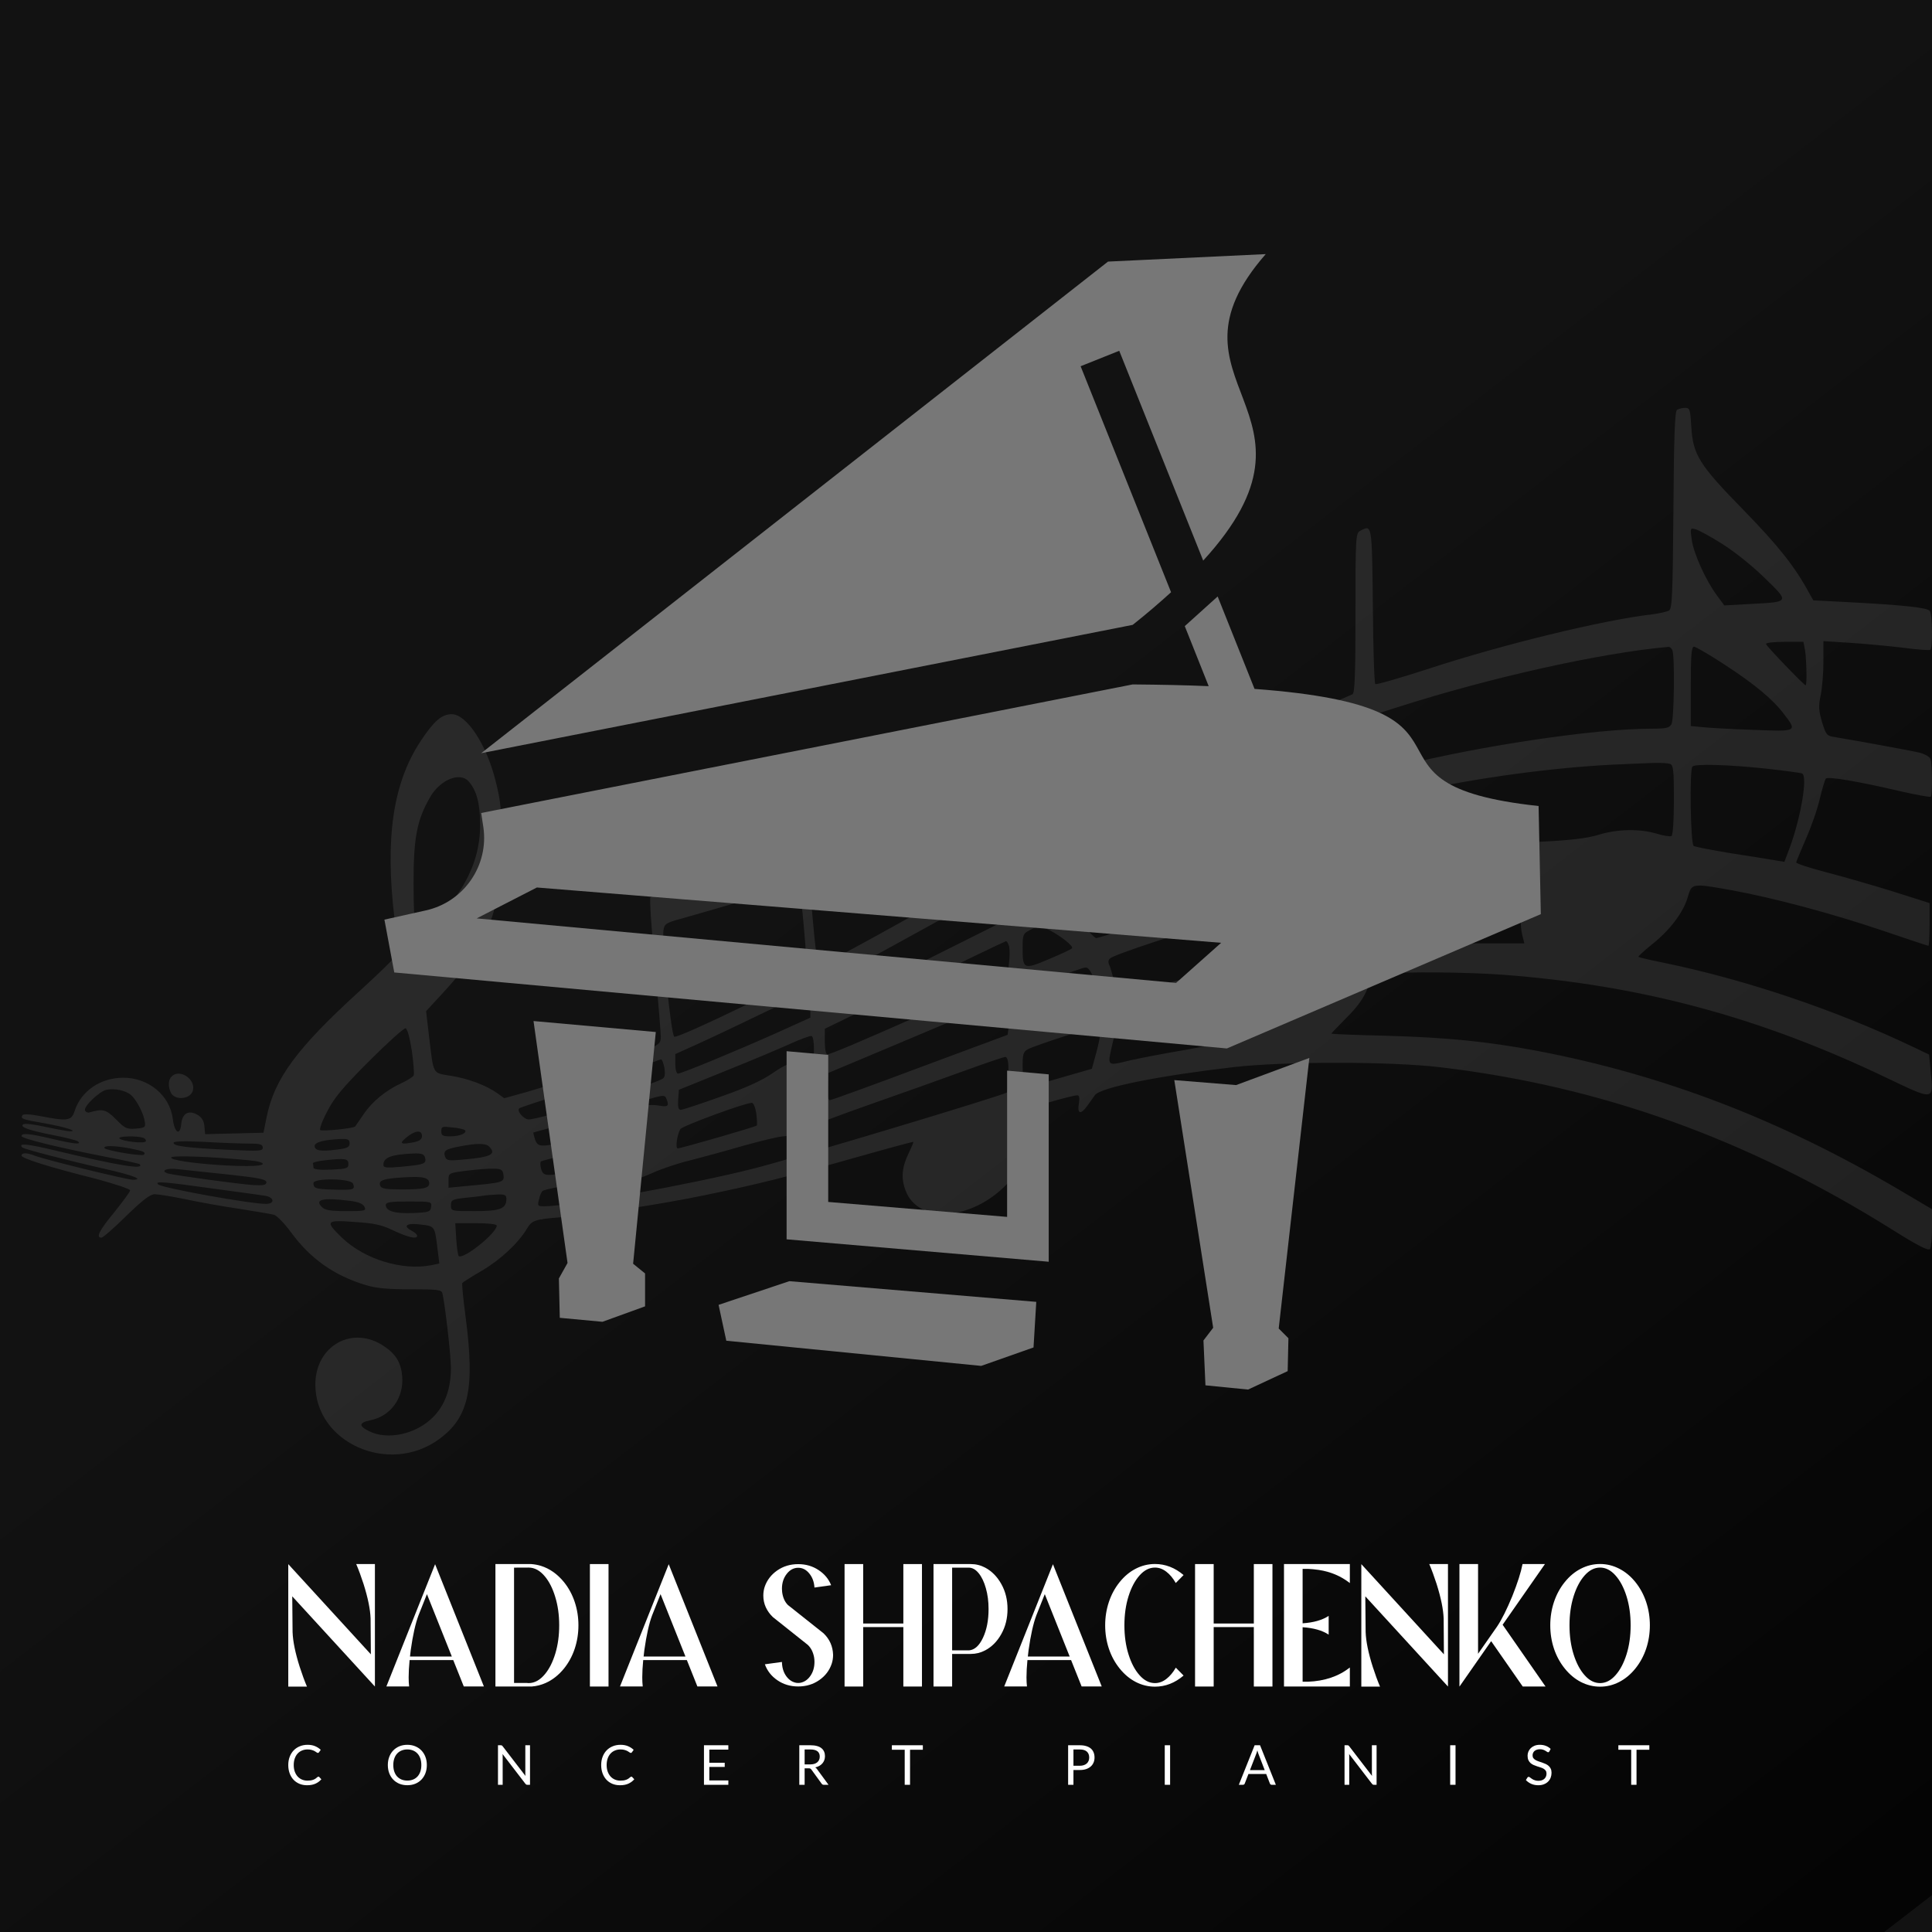
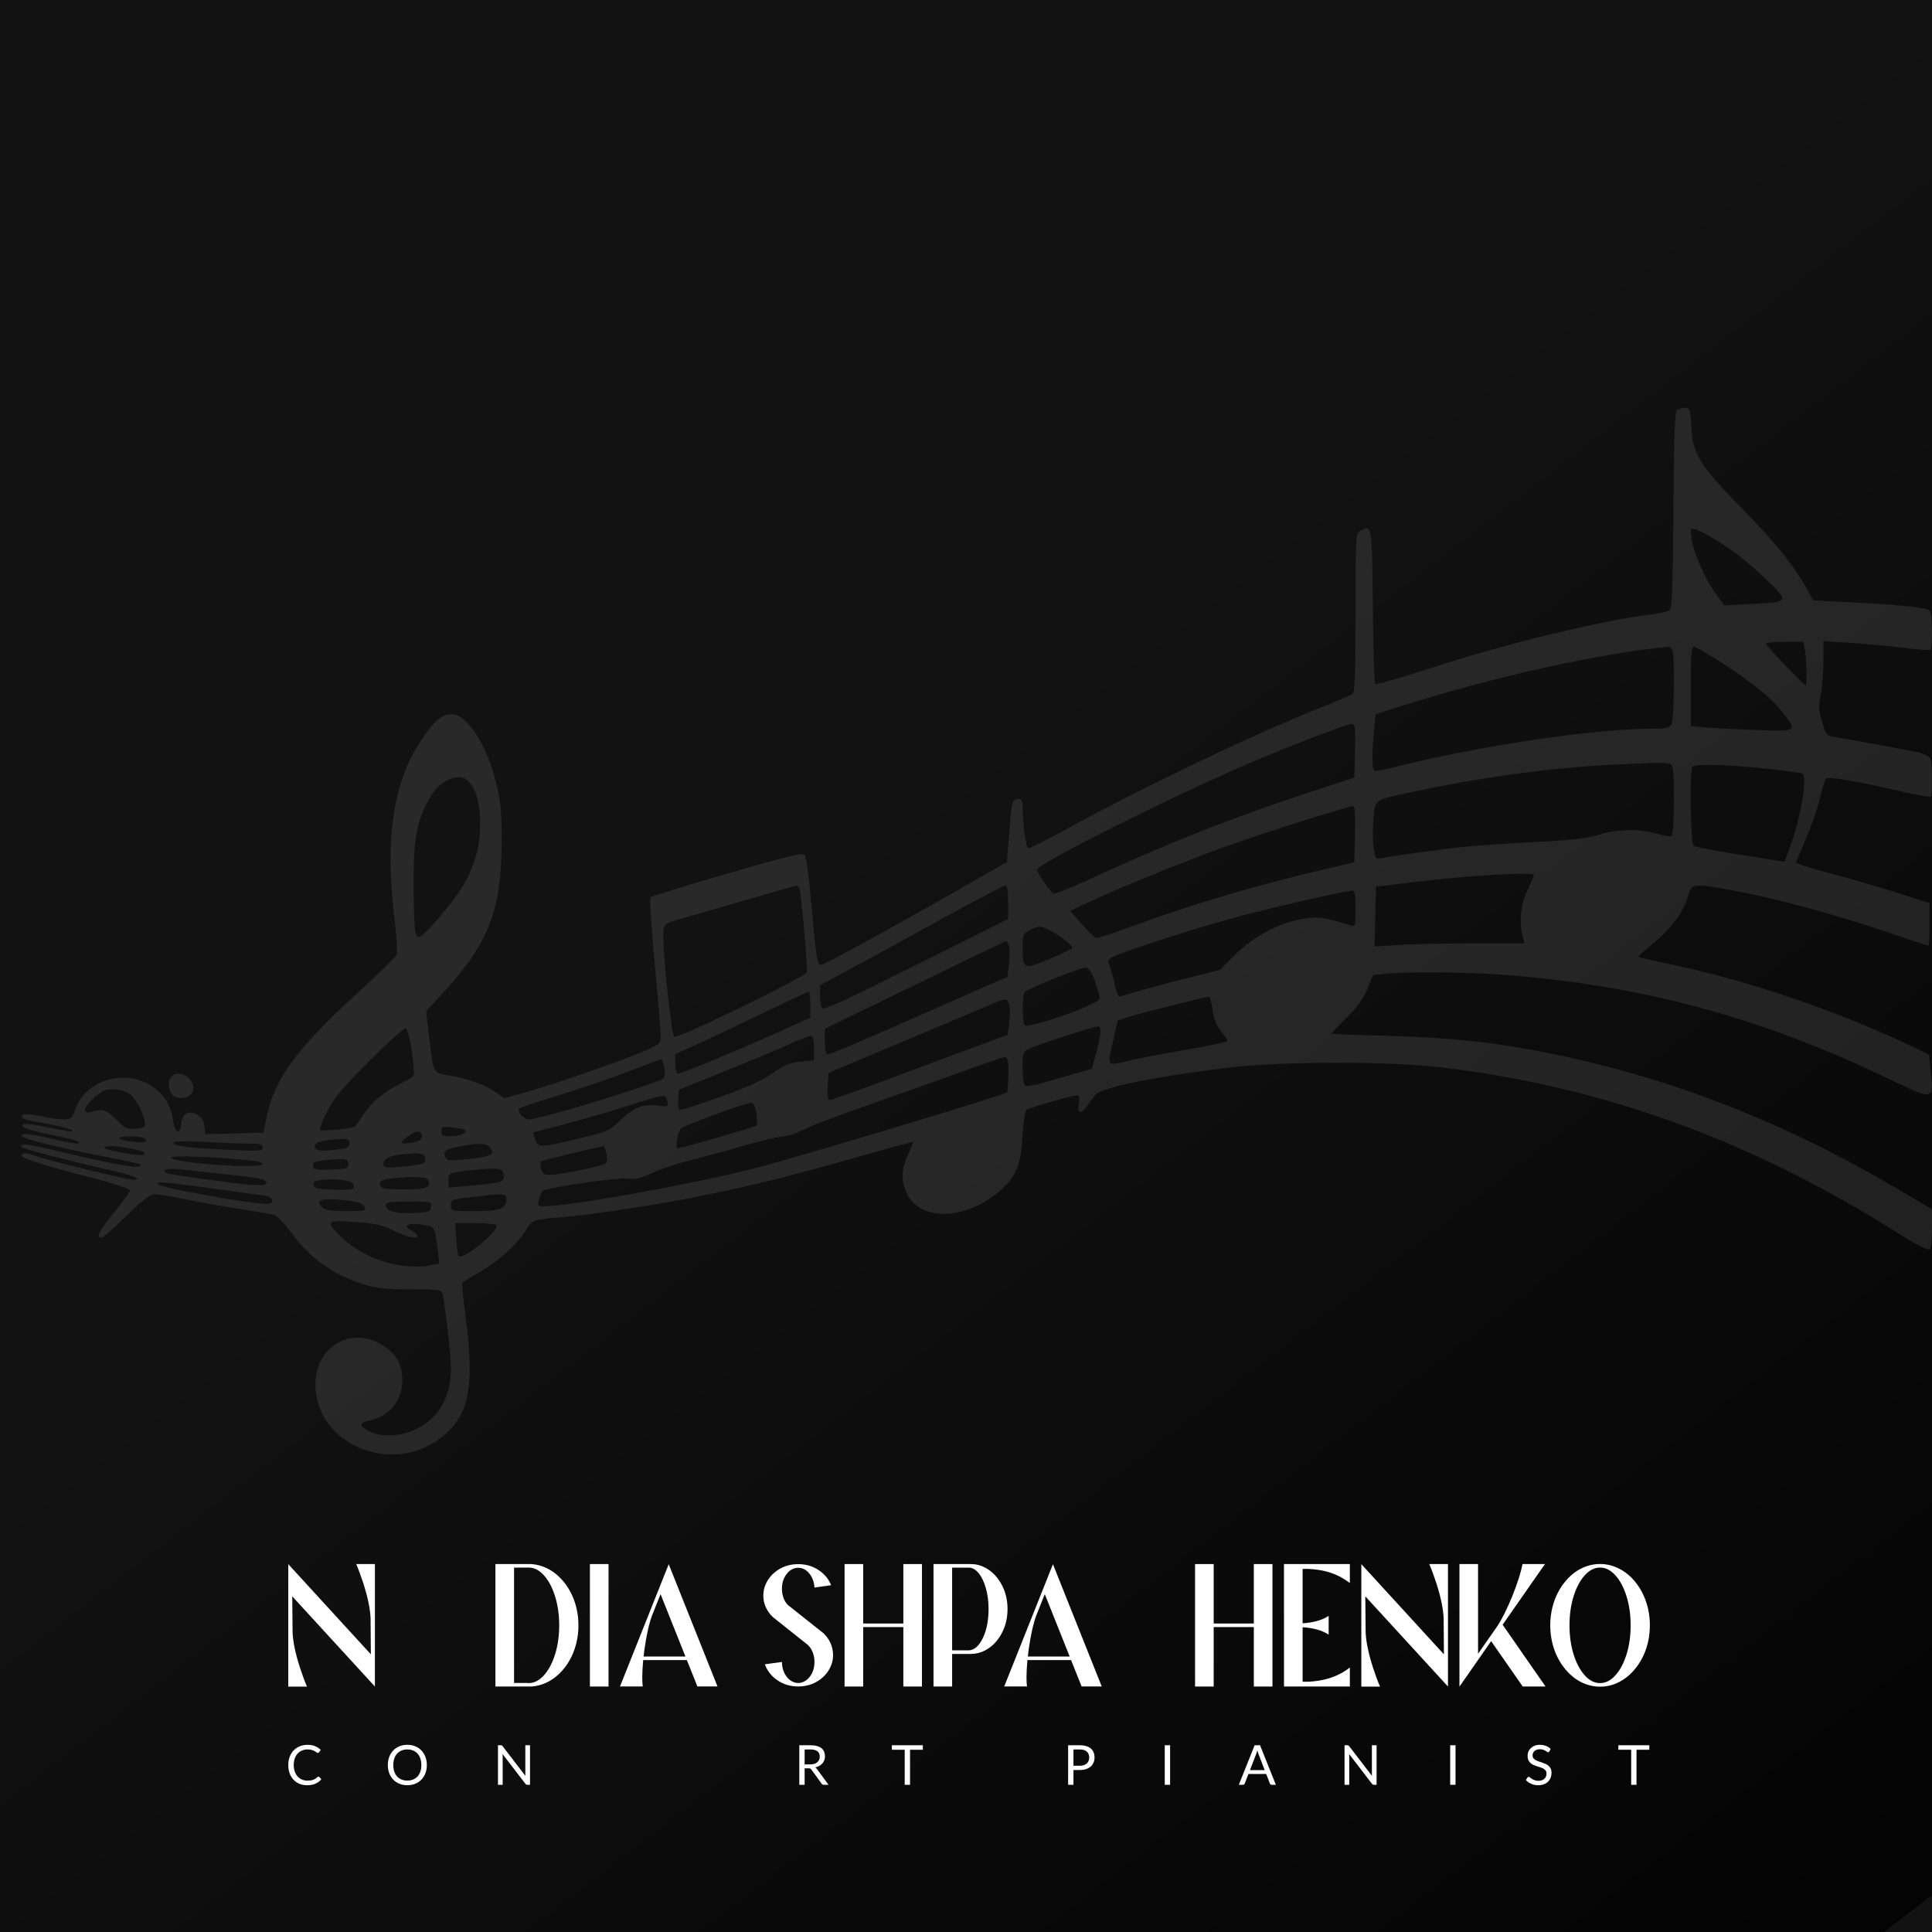
<svg xmlns="http://www.w3.org/2000/svg" width="630" height="630" viewBox="0 0 630 630" fill="none">
  <rect x="0" y="0" width="630" height="630" fill="#333333" stroke="none" />
  <g clip-path="url(#clip0_1038_4910)">
    <rect width="630" height="630" fill="#121212" />
    <rect opacity="0.8" x="975.319" y="351.295" width="1286" height="494.889" transform="rotate(142.324 975.319 351.295)" fill="url(#paint0_linear_1038_4910)" />
    <g opacity="0.1">
      <path d="M546.859 133.629C546.151 134.101 545.836 142.36 545.679 166.272C545.443 193.645 545.286 198.443 544.263 199.073C543.634 199.466 541.117 200.016 538.757 200.331C522.868 202.14 489.911 210.163 465.763 218.108C456.481 221.097 448.694 223.378 448.458 223.063C448.143 222.749 447.75 211.265 447.671 197.421C447.357 170.52 447.435 171.07 443.503 173.116C442.087 173.902 442.008 175.082 442.008 199.859C442.008 219.681 441.772 225.895 441.064 226.367C440.514 226.681 435.951 228.569 430.996 230.614C408.421 239.581 373.104 256.493 348.091 270.179C341.247 273.955 335.427 276.865 335.191 276.629C334.562 275.921 333.539 269.078 333.539 264.516C333.46 260.662 333.303 260.347 331.73 260.583C329.999 260.819 329.921 261.291 329.134 270.966L328.348 281.113L318.122 286.933C297.435 298.889 268.646 314.699 267.702 314.699C266.523 314.699 266.129 312.576 264.556 294.642C263.848 286.304 262.904 279.303 262.354 278.753C261.646 277.966 256.14 279.382 237.105 284.888C223.654 288.821 212.485 292.282 212.091 292.597C211.777 292.911 212.406 302.665 213.507 314.385C214.608 326.026 215.474 336.645 215.474 337.982C215.474 340.263 215.159 340.578 209.417 343.016C201.158 346.477 181.415 353.32 172.055 355.995L164.425 358.119L162.144 356.467C158.447 353.871 152.783 351.747 147.041 350.803C140.906 349.781 141.457 350.803 139.884 337.746L138.94 329.723L144.603 323.588C159.391 307.542 163.56 296.687 163.56 274.269C163.56 264.044 163.245 261.055 161.593 254.605C158.604 242.649 152.154 232.895 147.277 232.895C144.052 232.895 141.535 235.098 137.288 241.469C128.164 255.156 125.489 273.168 128.636 299.519C129.422 305.89 129.658 310.688 129.265 311.475C128.872 312.261 123.444 317.531 117.152 323.273C96.858 341.758 89.464 351.747 86.947 364.254L85.924 369.367L76.407 369.603L66.889 369.839L66.653 367.243C66.496 365.434 65.788 364.333 64.293 363.467C61.462 361.894 59.417 363.074 59.102 366.535C58.709 370.546 56.9 369.445 56.349 364.883C55.405 357.175 48.405 351.354 40.067 351.433C32.673 351.511 26.459 355.759 24.335 362.287C23.313 365.512 22.054 365.67 13.087 363.939C9.941 363.31 7.581 363.231 7.345 363.625C6.637 364.804 7.188 365.04 14.582 366.299C21.11 367.479 25.751 368.895 22.762 368.895C22.133 368.895 18.593 368.265 14.896 367.479C11.042 366.614 7.896 366.22 7.503 366.692C6.48 367.557 9.39 368.58 17.728 370.232C21.582 370.94 25.043 371.884 25.437 372.198C26.695 373.3 24.178 373.064 16.863 371.333C9.469 369.603 7.031 369.367 7.031 370.468C7.031 371.254 18.515 374.086 34.561 377.232C40.382 378.334 45.258 379.435 45.494 379.592C47.461 381.559 38.808 380.143 17.807 375.109C8.918 372.985 5.772 372.67 7.267 374.165C7.817 374.715 22.054 378.412 34.561 381.244C43.292 383.21 47.146 384.705 43.292 384.705C41.404 384.705 15.054 378.255 11.514 376.918C8.761 375.817 7.031 375.817 7.031 376.839C7.031 377.704 15.84 380.536 31.257 384.39C37.393 386.042 42.427 387.694 42.427 388.166C42.427 388.638 40.067 391.784 37.314 395.245C32.358 401.223 31.179 403.583 33.066 403.583C33.617 403.583 37.235 400.358 41.168 396.504C46.517 391.312 48.955 389.424 50.45 389.424C51.551 389.424 55.956 390.132 60.203 390.997C64.529 391.941 72.395 393.357 77.823 394.144C83.25 395.009 88.441 395.874 89.307 396.11C90.251 396.346 92.768 398.942 94.97 401.931C101.184 410.426 108.971 415.932 119.118 419C122.658 420.101 126.433 420.415 133.827 420.415C142.322 420.415 143.974 420.573 144.21 421.595C144.996 424.191 147.041 441.889 147.041 446.058C147.041 452.901 145.075 458.25 141.221 462.104C135.715 467.689 126.354 469.734 120.298 466.666C116.916 465.014 116.994 463.913 120.77 463.127C127.456 461.789 131.703 455.811 131.153 448.811C130.759 444.406 129.186 441.653 125.332 439.057C115.028 431.978 102.836 438.743 102.836 451.485C102.836 470.52 126.826 481.139 143.109 469.341C152.862 462.261 154.907 453.058 151.84 429.54C151.053 423.719 150.581 418.685 150.738 418.37C150.896 418.134 153.727 416.325 157.11 414.359C163.166 410.819 168.987 405.392 171.819 400.672C173.47 397.919 174.257 397.605 183.224 396.897C193.686 396.032 215.867 392.649 229.789 389.739C246.622 386.278 256.454 383.84 279.501 377.311C289.491 374.479 297.671 372.277 297.828 372.356C297.907 372.513 297.278 374.007 296.413 375.817C294.053 380.615 293.738 384.154 295.311 388.244C299.008 398.077 313.717 398.391 325.28 388.952C331.179 384.076 332.91 380.3 333.382 370.861C333.618 366.378 334.247 362.445 334.64 361.973C335.427 361.265 349.507 357.175 351.316 357.175C351.945 357.175 352.102 358.04 351.788 359.928C351.237 363.231 352.417 363.546 354.462 360.714C355.249 359.613 356.428 357.961 357.058 357.096C358.945 354.579 377.902 350.803 402.286 347.972C418.883 346.084 453.728 346.084 469.932 348.05C522.16 354.264 569.827 371.412 616.943 400.908C625.438 406.257 628.899 407.988 629.371 407.28C629.685 406.808 630 403.661 630 400.279V394.301L619.617 388.166C580.446 365.04 542.375 350.489 501.001 342.623C484.641 339.555 471.583 338.297 452.076 337.746C442.165 337.51 434.142 337.196 434.142 337.038C434.142 336.96 436.345 334.6 439.098 331.847C442.48 328.543 444.682 325.476 445.862 322.487L447.75 318.003L451.762 317.531C457.897 316.823 478.191 316.981 489.989 317.846C534.981 321.228 573.838 331.611 615.448 351.59C630.787 358.905 630.472 358.905 629.607 349.702L629.056 343.882L623.786 341.364C598.38 329.251 569.119 319.419 542.375 313.913C538.049 313.048 534.431 312.182 534.274 312.025C534.116 311.868 536.004 310.137 538.521 308.092C544.342 303.53 548.825 297.709 550.32 292.675C551.657 287.956 551.578 287.956 564.793 290.316C578.479 292.833 597.357 297.867 613.639 303.373C621.741 306.126 628.584 308.407 628.82 308.407C629.056 308.407 629.213 305.261 629.213 301.485V294.484L617.336 290.709C610.729 288.664 600.897 285.832 595.469 284.416C590.042 283 585.637 281.585 585.716 281.191C585.794 280.798 587.289 277.258 588.941 273.404C590.671 269.471 592.716 263.651 593.424 260.426C594.211 257.201 595.076 254.212 595.391 253.897C596.02 253.11 606.167 254.841 619.539 257.987C624.809 259.167 629.371 260.032 629.607 259.796C630.157 259.246 630.079 249.02 629.528 247.526C629.292 246.818 627.798 245.953 626.146 245.481C623.707 244.851 605.931 241.626 597.986 240.289C595.705 239.975 595.391 239.503 594.132 235.412C593.031 231.637 592.952 230.221 593.739 226.524C594.211 224.164 594.604 219.209 594.604 215.591V209.062L603.256 209.613C607.976 209.927 615.684 210.635 620.325 211.186C624.966 211.815 629.056 212.13 629.449 211.894C630.236 211.422 630.157 200.488 629.292 199.23C628.584 198.129 620.561 197.263 600.582 196.241L591.3 195.769L589.963 193.409C585.244 184.678 579.895 177.992 568.647 166.43C554.017 151.485 552.05 148.338 551.5 139.057C551.185 133.551 551.028 133 549.454 133C548.589 133 547.409 133.315 546.859 133.629ZM561.332 177.206C565.186 179.565 571.243 184.364 575.254 188.296C583.671 196.477 583.749 196.241 570.771 196.949L562.276 197.421L559.837 194.117C556.219 189.24 552.208 180.352 551.657 175.947C551.106 172.25 551.185 172.093 552.837 172.565C553.781 172.801 557.635 174.846 561.332 177.206ZM588.626 212.208C589.098 215.512 589.255 223.456 588.783 223.456C588.311 223.456 576.119 210.871 575.883 210.006C575.726 209.613 578.322 209.298 581.861 209.298H588.075L588.626 212.208ZM545.364 212.13C546.151 214.254 545.915 234.469 545.05 236.12C544.342 237.379 543.319 237.615 538.442 237.615C519.958 237.615 482.595 243.2 456.245 249.807C452.155 250.829 448.537 251.537 448.143 251.301C447.357 250.829 447.357 245.481 448.065 238.244L448.537 232.895L455.694 230.614C485.899 220.939 521.924 212.916 543.948 210.95C544.499 210.871 545.128 211.422 545.364 212.13ZM561.961 216.456C572.029 222.985 578.086 228.019 581.704 232.817C586.109 238.559 586.109 238.559 572.029 238.008C565.186 237.772 557.714 237.379 555.511 237.143L551.342 236.75V223.771C551.342 213.703 551.578 210.871 552.365 210.871C552.915 210.871 557.242 213.388 561.961 216.456ZM441.851 244.851L441.615 253.582L426.67 258.459C402.6 266.325 380.104 275.213 353.597 287.484C348.405 289.844 343.843 291.574 343.529 291.338C342.27 290.63 338.18 284.574 338.18 283.551C338.18 281.742 381.756 259.875 407.005 249.02C420.063 243.436 439.098 236.12 440.671 236.042C441.929 236.042 442.008 236.828 441.851 244.851ZM544.578 249.099C545.679 249.492 545.836 251.301 545.836 260.819C545.836 267.348 545.522 272.303 545.05 272.618C544.656 272.854 542.454 272.539 540.173 271.831C534.588 270.179 527.352 270.337 521.216 272.224C517.362 273.404 512.171 274.033 500.136 274.584C491.326 275.056 480.944 275.764 477.011 276.157C468.437 277.101 454.357 279.068 450.975 279.775C448.458 280.247 448.458 280.247 447.907 276.236C447.593 273.955 447.593 269.707 447.907 266.718C448.537 260.268 447.278 260.976 465.212 257.279C486.214 252.953 510.204 249.885 529.711 249.178C532.779 249.02 537.027 248.863 539.308 248.784C541.51 248.706 543.87 248.863 544.578 249.099ZM575.49 250.593C581.783 251.301 587.289 252.009 587.682 252.245C589.491 253.346 587.21 266.64 583.592 276.472L581.861 281.034L578.558 280.483C576.827 280.169 570.377 279.146 564.242 278.202C558.107 277.18 552.758 276.157 552.286 275.843C551.264 275.213 550.87 250.908 551.893 249.964C552.758 249.02 563.456 249.335 575.49 250.593ZM152.783 254.762C155.379 257.594 156.559 262.077 156.559 268.606C156.638 276.079 154.671 282.764 150.581 289.529C147.828 294.012 139.962 303.294 137.524 305.103C136.265 305.968 136.029 305.811 135.479 303.923C135.164 302.744 134.85 295.507 134.85 287.956C134.85 273.168 135.951 267.426 140.198 260.032C143.423 254.29 149.952 251.616 152.783 254.762ZM441.851 271.988L441.615 281.191L436.895 282.292C410.86 288.27 390.173 294.327 368.07 302.429C362.642 304.474 357.844 305.968 357.372 305.89C356.9 305.732 354.855 303.687 352.731 301.328L348.956 297.001L356.271 293.619C366.89 288.664 390.33 279.225 402.679 274.977C414.792 270.73 439.57 262.943 441.064 262.864C441.851 262.785 442.008 264.909 441.851 271.988ZM500.215 285.36C500.215 285.596 499.271 287.799 498.091 290.237C495.889 294.72 495.259 300.62 496.518 305.418L497.068 307.62H479.921C470.403 307.62 459.47 307.856 455.458 308.171L448.222 308.643L448.458 298.889L448.694 289.136L459.706 287.799C477.168 285.596 500.215 284.18 500.215 285.36ZM260.702 289.686C261.331 291.574 263.455 316.351 263.062 317.059C261.882 318.947 221.452 338.611 219.879 338.061C218.856 337.668 215.788 307.778 216.339 303.373C216.654 301.328 217.126 300.934 221.766 299.676C224.598 298.889 234.116 296.136 243.004 293.541C251.892 290.945 259.443 288.821 259.758 288.742C260.073 288.742 260.545 289.214 260.702 289.686ZM328.741 294.248V299.676L298.694 314.699C276.197 325.948 268.568 329.487 268.096 328.701C267.702 328.15 267.388 326.262 267.388 324.532V321.307L278.007 315.565C283.906 312.418 297.199 305.103 307.739 299.283C318.201 293.541 327.246 288.821 327.797 288.742C328.426 288.742 328.741 290.316 328.741 294.248ZM442.008 296.294C442.008 302.193 441.929 302.272 440.278 301.721C431.861 299.047 429.816 298.811 424.703 299.676C417.152 300.934 408.736 305.339 402.758 311.317L397.802 316.273L386.633 319.104C380.576 320.599 373.261 322.565 370.508 323.43C367.755 324.217 365.317 324.925 365.002 324.925C364.609 324.925 363.901 322.88 363.35 320.363C362.8 317.924 362.092 315.329 361.698 314.621C361.305 313.756 361.384 312.969 362.013 312.497C363.665 311.16 385.61 303.923 400.713 299.755C412.747 296.372 437.839 290.63 441.064 290.394C441.693 290.316 442.008 291.967 442.008 296.294ZM342.349 303.373C345.967 305.261 350.057 308.486 349.585 309.193C349.428 309.508 346.046 311.081 342.113 312.733C333.775 316.273 333.46 316.115 333.46 309.036C333.46 304.946 333.618 304.395 335.663 303.373C338.416 301.8 339.281 301.878 342.349 303.373ZM329.055 308.564C329.291 309.587 329.291 312.182 328.977 314.464L328.505 318.554L320.954 321.857C316.785 323.666 307.189 327.914 299.637 331.218C280.13 339.87 270.77 343.803 269.826 343.803C269.276 343.803 268.961 341.994 268.961 339.634V335.465L298.3 321.228C314.346 313.362 327.797 306.912 328.033 306.912C328.348 306.834 328.741 307.62 329.055 308.564ZM356.979 319.812C357.923 322.251 358.631 324.768 358.631 325.554C358.631 327.442 335.112 335.701 334.09 334.207C333.303 332.948 333.303 324.846 334.09 323.588C334.719 322.565 352.024 315.565 354.069 315.486C354.934 315.486 355.878 316.902 356.979 319.812ZM264.242 327.599V331.847L253.465 336.724C240.644 342.466 222.238 350.095 221.058 350.095C220.586 350.095 220.193 348.68 220.193 346.87V343.724L226.643 340.814C230.183 339.241 239.858 334.679 248.117 330.667C256.297 326.734 263.298 323.43 263.691 323.43C264.006 323.352 264.242 325.24 264.242 327.599ZM395.285 328.622C395.915 332.948 396.701 334.757 398.982 337.274C399.847 338.297 400.398 339.319 400.083 339.555C399.847 339.87 393.791 341.05 386.79 342.308C379.711 343.488 371.688 345.061 368.856 345.691C360.676 347.657 360.991 348.05 362.878 339.87L364.451 332.791L367.991 331.611C371.216 330.588 392.847 325.082 394.184 325.004C394.499 324.925 394.971 326.577 395.285 328.622ZM329.055 327.678C329.37 328.779 329.37 331.454 329.055 333.577L328.584 337.432L300.031 348.05C284.299 353.95 271.085 358.748 270.613 358.748C269.984 358.748 269.748 357.253 269.905 354.264L270.141 349.859L293.345 340.106C306.087 334.757 318.83 329.33 321.662 328.15C328.112 325.318 328.426 325.24 329.055 327.678ZM358.788 337.196C358.631 338.454 358.002 341.522 357.294 343.96L356.035 348.522L350.844 350.017C335.427 354.5 334.404 354.736 333.932 353.478C333.696 352.848 333.46 350.253 333.46 347.736C333.46 343.724 333.696 342.938 335.191 342.151C337.629 340.814 357.294 334.521 358.238 334.679C358.709 334.836 358.945 335.937 358.788 337.196ZM134.299 342.702C134.85 346.556 135.085 350.095 134.928 350.646C134.692 351.118 133.04 352.219 131.153 353.084C125.961 355.444 121.478 359.062 118.646 363.231C117.23 365.276 115.972 367.164 115.814 367.322C115.342 367.951 105.196 368.973 104.409 368.501C104.094 368.265 105.038 365.512 106.69 362.445C108.971 357.961 111.803 354.579 120.455 345.927C126.433 339.949 131.782 335.15 132.254 335.308C132.883 335.544 133.67 338.611 134.299 342.702ZM265.421 341.915V345.769L261.095 346.163C257.634 346.477 255.825 347.264 251.971 349.938C248.667 352.219 243.476 354.658 235.138 357.568C228.531 359.928 222.632 361.894 222.002 361.894C221.216 361.894 220.98 361.029 221.137 358.591L221.373 355.366L236.318 349.309C244.577 346.005 254.095 341.994 257.556 340.421C261.017 338.847 264.242 337.668 264.635 337.825C265.107 337.904 265.421 339.791 265.421 341.915ZM328.82 347.5C328.898 351.354 328.662 355.916 328.348 356.231C327.482 357.096 257.949 378.019 245.6 381.087C225.149 386.278 185.741 393.357 177.403 393.357C175.358 393.357 175.201 393.2 175.752 391.155C175.988 389.975 176.538 388.716 176.853 388.402C177.954 387.301 201.551 383.84 204.619 384.312C206.979 384.705 208.709 384.312 212.878 382.424C215.867 381.087 221.216 379.277 224.913 378.412C228.61 377.468 236.475 375.345 242.375 373.614C248.353 371.962 254.173 370.546 255.432 370.546C256.69 370.546 259.365 369.681 261.331 368.659C263.298 367.557 273.523 363.703 284.063 360.006C294.603 356.309 308.526 351.354 314.976 348.994C321.504 346.635 327.246 344.668 327.797 344.668C328.348 344.589 328.741 345.691 328.82 347.5ZM216.654 348.208C216.968 350.253 216.811 351.275 216.103 351.747C212.878 353.792 175.988 365.04 172.448 365.04C170.796 365.04 168.436 362.287 169.302 361.422C169.538 361.186 175.83 359.062 183.303 356.781C190.854 354.422 201.079 350.961 206.035 348.994C210.99 347.028 215.316 345.455 215.552 345.455C215.867 345.376 216.339 346.635 216.654 348.208ZM42.741 357.096C44.55 358.669 46.91 363.231 47.225 365.827C47.539 367.636 47.225 367.793 44.236 368.029C41.325 368.265 40.696 367.951 37.786 364.962C34.561 361.737 33.538 361.501 29.134 362.759C28.583 362.917 27.875 362.602 27.718 362.051C27.246 360.793 32.437 355.837 34.718 355.366C37.393 354.815 41.09 355.602 42.741 357.096ZM217.361 358.433C218.227 360.636 217.833 361.029 215.159 360.557C210.204 359.77 206.9 360.95 202.495 365.119C198.562 368.816 198.09 369.052 188.494 371.333C176.302 374.243 175.516 374.243 174.493 371.648C174.1 370.468 173.864 369.445 173.942 369.288C174.1 369.209 178.426 368.029 183.617 366.692C188.809 365.355 198.012 362.759 204.068 360.793C216.654 356.781 216.732 356.703 217.361 358.433ZM246.622 363.074C246.858 365.04 246.937 366.85 246.779 367.007C246.386 367.479 222.002 374.479 220.98 374.479C220.193 374.479 220.744 370.153 221.845 368.187C222.317 367.243 242.453 359.77 245.128 359.613C245.678 359.534 246.308 361.108 246.622 363.074ZM151.604 368.501C152.469 369.445 149.952 370.546 146.884 370.546C144.367 370.546 143.895 370.311 143.895 368.895C143.895 367.322 144.21 367.243 147.435 367.636C149.48 367.793 151.289 368.265 151.604 368.501ZM137.603 370.468C137.603 371.49 136.816 372.041 135.164 372.434C130.602 373.3 129.973 372.985 132.49 370.94C135.321 368.58 137.603 368.344 137.603 370.468ZM46.674 371.018C47.382 371.254 47.697 371.805 47.539 372.198C46.989 372.985 39.988 372.198 38.966 371.254C38.1 370.468 44.708 370.311 46.674 371.018ZM114.005 372.828C114.005 374.086 113.219 374.479 109.758 374.873C104.566 375.581 102.6 375.187 102.6 373.693C102.6 372.434 105.746 371.648 111.095 371.412C113.455 371.333 114.005 371.569 114.005 372.828ZM81.205 372.906C84.823 372.906 85.688 373.142 85.688 374.243C85.688 375.345 84.587 375.423 74.755 374.951C61.383 374.322 56.585 373.771 56.585 372.67C56.585 372.12 59.967 372.041 66.653 372.356C72.159 372.67 78.688 372.906 81.205 372.906ZM159.469 373.85C161.986 376.367 160.177 377.311 151.289 378.098C146.412 378.57 145.626 378.491 145.154 377.232C144.446 375.266 145.232 374.715 149.794 373.85C155.458 372.749 158.368 372.749 159.469 373.85ZM42.427 374.479C46.753 375.345 47.697 375.738 46.91 376.524C46.281 377.154 34.639 375.187 34.089 374.401C33.538 373.457 37.314 373.535 42.427 374.479ZM197.776 376.131C198.09 377.468 198.012 378.884 197.54 379.356C196.675 380.221 182.437 383.132 179.134 383.132C177.482 383.132 176.853 382.66 176.459 381.165C176.145 380.064 176.145 378.963 176.381 378.727C176.695 378.412 192.978 374.479 196.753 373.771C196.989 373.771 197.461 374.794 197.776 376.131ZM138.625 377.547C139.097 379.513 138.31 379.749 130.917 380.457C125.961 380.929 125.017 380.772 125.017 379.828C125.017 377.39 127.692 376.446 134.928 376.131C137.603 376.053 138.31 376.367 138.625 377.547ZM80.969 378.334C83.958 378.57 85.924 379.12 85.688 379.592C84.823 381.323 55.798 379.199 55.798 377.468C55.798 376.682 69.013 377.154 80.969 378.334ZM113.612 379.592C113.612 381.008 112.983 381.165 107.949 381.401C104.33 381.559 102.207 381.323 102.207 380.772C102.207 380.379 102.128 379.749 102.049 379.356C101.892 379.042 103.78 378.57 106.139 378.334C112.589 377.626 113.612 377.783 113.612 379.592ZM74.283 382.974C84.351 384.076 86.868 384.548 86.868 385.491C86.868 386.435 86.003 386.593 82.542 386.435C77.901 386.121 57.136 383.289 54.776 382.66C52.023 381.795 54.461 380.772 58.001 381.244C60.046 381.48 67.361 382.266 74.283 382.974ZM164.189 383.21C164.425 385.57 164.032 385.649 151.997 386.75L146.255 387.301V384.862C146.255 382.502 146.255 382.502 152.39 381.716C155.694 381.323 159.705 381.008 161.2 381.087C163.56 381.165 163.953 381.48 164.189 383.21ZM139.962 385.885C139.962 387.458 138.074 387.851 130.917 387.851C125.883 387.851 124.309 387.615 123.995 386.671C123.287 384.941 124.86 384.312 131.703 383.918C137.996 383.525 139.962 383.997 139.962 385.885ZM115.106 385.963C115.893 387.93 115.342 388.087 109.207 387.93C102.993 387.773 102.207 387.537 102.207 385.806C102.207 384.076 114.398 384.233 115.106 385.963ZM69.17 387.537C77.193 388.638 84.902 389.66 86.318 389.896C89.464 390.368 89.779 392.571 86.711 392.571C81.52 392.571 52.731 387.379 51.551 386.199C50.371 385.098 53.36 385.334 69.17 387.537ZM165.133 390.919C165.133 394.144 163.166 394.93 154.829 394.93C147.12 394.93 147.041 394.93 147.041 393.043C147.041 391.312 147.435 391.076 151.604 390.604C154.042 390.368 156.795 390.054 157.66 389.896C158.525 389.739 160.571 389.582 162.222 389.503C164.582 389.424 165.133 389.66 165.133 390.919ZM113.848 391.548C116.758 391.863 118.253 392.492 118.803 393.436C119.511 394.852 119.118 394.93 112.904 394.93C107.87 394.93 105.982 394.616 105.038 393.672C102.443 391.155 105.117 390.447 113.848 391.548ZM140.592 393.515C140.356 395.166 139.884 395.324 134.692 395.56C128.793 395.796 125.804 394.93 125.804 392.964C125.804 392.02 127.22 391.784 133.355 391.784C140.67 391.784 140.827 391.863 140.592 393.515ZM128.4 401.302C133.276 403.583 136.029 404.133 136.029 402.953C136.029 402.56 135.164 401.774 134.063 401.223C131.153 399.65 132.804 398.706 137.445 399.335C141.85 399.886 141.771 399.807 142.715 407.594L143.266 411.999L140.749 412.55C131.153 414.437 118.882 410.662 111.488 403.583C105.903 398.155 106.218 397.762 115.657 398.47C122.028 398.863 124.545 399.414 128.4 401.302ZM161.986 399.65C161.986 402.088 150.974 410.898 149.559 409.561C149.323 409.246 148.929 406.729 148.772 403.976L148.457 398.863H155.222C159.076 398.863 161.986 399.178 161.986 399.65Z" fill="white" />
      <path d="M55.956 351.038C54.776 352.218 54.776 354.421 55.799 356.466C57.058 358.747 61.62 358.511 62.721 356.073C64.373 352.376 58.788 348.207 55.956 351.038Z" fill="white" />
    </g>
    <path d="M100.095 549.978H94V510.045L120.933 539.457L120.845 527.773C120.742 524.788 119.972 521.02 118.535 516.469C117.757 514.066 116.965 511.918 116.158 510.022H122.253V549.955L95.298 520.543L95.408 532.205C95.511 535.204 96.281 538.972 97.719 543.509C98.496 545.926 99.288 548.082 100.095 549.978Z" fill="white" />
-     <path d="M151.233 549.933L147.8 541.337H133.563C133.358 543.471 133.255 545.344 133.255 546.956C133.255 548.075 133.307 549.067 133.409 549.933H125.994L141.881 510.067L157.79 549.933H151.233ZM133.696 540.173H147.338L139.219 519.827C137.458 524.273 136.541 526.579 136.468 526.743C135.471 529.399 134.627 533.175 133.938 538.069C133.85 538.801 133.769 539.502 133.696 540.173Z" fill="white" />
    <path d="M173.347 549.955H161.553V510.022H173.215C174.286 510.097 175.342 510.291 176.384 510.604C179.244 511.5 181.753 513.268 183.909 515.909C185.435 517.805 186.601 519.961 187.408 522.378C188.214 524.796 188.618 527.333 188.618 529.989C188.618 532.66 188.214 535.204 187.408 537.622C186.601 540.039 185.435 542.195 183.909 544.091C182.163 546.225 180.176 547.791 177.946 548.791C176.479 549.448 174.946 549.836 173.347 549.955ZM172.379 548.836C174.33 548.836 176.112 547.851 177.726 545.881C179.134 544.18 180.256 541.942 181.092 539.166C181.929 536.391 182.347 533.331 182.347 529.989C182.347 526.631 181.921 523.565 181.07 520.789C180.234 517.999 179.105 515.753 177.682 514.051C176.083 512.126 174.315 511.164 172.379 511.164C172.041 511.179 170.457 511.186 167.626 511.186V548.791H171.785C171.975 548.821 172.173 548.836 172.379 548.836Z" fill="white" />
    <path d="M198.432 549.955H192.359V510.022H198.432V549.955Z" fill="white" />
    <path d="M227.411 549.933L223.979 541.337H209.742C209.537 543.471 209.434 545.344 209.434 546.956C209.434 548.075 209.485 549.067 209.588 549.933H202.172L218.059 510.067L233.968 549.933H227.411ZM209.874 540.173H223.517L215.397 519.827C213.637 524.273 212.72 526.579 212.646 526.743C211.649 529.399 210.805 533.175 210.116 538.069C210.028 538.801 209.947 539.502 209.874 540.173Z" fill="white" />
    <path d="M260.285 549.933C257.733 549.933 255.474 549.261 253.508 547.918C251.542 546.575 250.178 544.837 249.415 542.703L254.982 541.942C255.012 543.762 255.474 545.299 256.369 546.553C257.278 547.821 258.415 548.56 259.779 548.769L260.285 548.791L260.792 548.769C262.17 548.56 263.315 547.814 264.224 546.53C265.134 545.247 265.588 543.71 265.588 541.919C265.588 541.427 265.552 540.949 265.478 540.487C265.17 538.771 264.488 537.405 263.432 536.391L252.012 527.303C251.044 526.378 250.281 525.318 249.723 524.124C249.181 522.93 248.909 521.655 248.909 520.297C248.909 519.282 249.063 518.312 249.371 517.387C250.12 515.238 251.476 513.477 253.442 512.104C255.423 510.731 257.704 510.045 260.285 510.045C262.765 510.045 264.972 510.686 266.909 511.97C268.845 513.238 270.217 514.887 271.023 516.917L265.588 517.678C265.471 515.842 264.906 514.313 263.894 513.089C262.897 511.85 261.694 511.231 260.285 511.231C258.819 511.231 257.564 511.903 256.523 513.246C255.496 514.574 254.982 516.185 254.982 518.081C254.982 518.439 255.004 518.797 255.048 519.155C255.283 520.946 255.907 522.348 256.919 523.363L268.559 532.608C270.539 534.518 271.574 536.853 271.662 539.614C271.662 540.644 271.508 541.621 271.2 542.546C270.466 544.725 269.109 546.501 267.129 547.874C265.148 549.246 262.867 549.933 260.285 549.933Z" fill="white" />
    <path d="M300.641 549.955H294.568V530.571H281.475V549.955H275.402V510.022H281.475V529.407H294.568V510.022H300.641V549.955Z" fill="white" />
    <path d="M310.477 549.955H304.404V510.022H316.572C318.23 510.022 319.792 510.41 321.259 511.186C323.43 512.35 325.183 514.134 326.518 516.536C327.868 518.939 328.542 521.655 328.542 524.684C328.542 527.713 327.868 530.429 326.518 532.832C325.183 535.234 323.43 537.01 321.259 538.159C319.792 538.935 318.23 539.323 316.572 539.323H310.477V549.955ZM316.022 538.159C317.826 537.995 319.33 536.629 320.533 534.063C321.75 531.481 322.359 528.355 322.359 524.684C322.359 522.207 322.066 519.946 321.479 517.902C320.907 515.857 320.129 514.231 319.147 513.022C318.164 511.798 317.071 511.186 315.868 511.186H310.477V538.159H316.022Z" fill="white" />
    <path d="M352.703 549.933L349.27 541.337H335.034C334.828 543.471 334.726 545.344 334.726 546.956C334.726 548.075 334.777 549.067 334.88 549.933H327.464L343.351 510.067L359.26 549.933H352.703ZM335.166 540.173H348.808L340.689 519.827C338.928 524.273 338.011 526.579 337.938 526.743C336.941 529.399 336.097 533.175 335.408 538.069C335.32 538.801 335.239 539.502 335.166 540.173Z" fill="white" />
-     <path d="M376.621 550C374.436 550 372.353 549.493 370.372 548.478C368.407 547.463 366.654 546.001 365.113 544.091C363.573 542.181 362.399 540.024 361.593 537.622C360.786 535.204 360.382 532.66 360.382 529.989C360.382 527.333 360.786 524.796 361.593 522.378C362.399 519.961 363.573 517.797 365.113 515.887C366.654 513.977 368.407 512.522 370.372 511.522C372.353 510.507 374.436 510 376.621 510C380.01 510 383.12 511.201 385.951 513.604L383.399 516.2C382.504 514.619 381.477 513.387 380.318 512.507C379.159 511.612 377.927 511.164 376.621 511.164C374.788 511.164 373.115 512.015 371.605 513.716C370.094 515.402 368.891 517.67 367.996 520.52C367.101 523.371 366.654 526.527 366.654 529.989C366.654 533.466 367.101 536.629 367.996 539.48C368.891 542.33 370.094 544.598 371.605 546.284C373.115 547.985 374.788 548.836 376.621 548.836C377.927 548.836 379.159 548.388 380.318 547.493C381.477 546.598 382.511 545.367 383.421 543.8L385.951 546.374C383.12 548.791 380.01 550 376.621 550Z" fill="white" />
    <path d="M414.931 549.955H408.858V530.571H395.765V549.955H389.692V510.022H395.765V529.407H408.858V510.022H414.931V549.955Z" fill="white" />
    <path d="M440.169 549.955H418.693V510.022H440.169V516.223C437.265 513.94 433.876 512.507 430.004 511.925C428.771 511.746 427.605 511.634 426.505 511.589H424.767V529.34C428.346 529.101 431.177 528.295 433.26 526.922V533.033C431.177 531.66 428.346 530.854 424.767 530.616V548.388H426.505C431.947 548.179 436.502 546.635 440.169 543.755V549.955Z" fill="white" />
    <path d="M450.005 549.978H443.91V510.045L470.843 539.457L470.755 527.773C470.653 524.788 469.882 521.02 468.445 516.469C467.667 514.066 466.875 511.918 466.068 510.022H472.164V549.955L445.208 520.543L445.318 532.205C445.421 535.204 446.191 538.972 447.629 543.509C448.406 545.926 449.199 548.082 450.005 549.978Z" fill="white" />
    <path d="M503.982 549.955H496.544L486.246 535.159L475.926 549.955H475.904V510.022H481.977V539.278L488.161 530.414C489.686 528.146 491.344 524.841 493.134 520.498C494.85 516.2 495.965 512.708 496.478 510.022H503.784L489.987 529.81L503.982 549.955Z" fill="white" />
    <path d="M521.761 550C519.575 550 517.492 549.493 515.512 548.478C513.546 547.463 511.793 546.001 510.253 544.091C508.712 542.181 507.539 540.024 506.732 537.622C505.925 535.204 505.522 532.66 505.522 529.989C505.522 527.333 505.925 524.796 506.732 522.378C507.539 519.961 508.712 517.797 510.253 515.887C511.793 513.977 513.546 512.522 515.512 511.522C517.492 510.507 519.575 510 521.761 510C523.947 510 526.022 510.507 527.988 511.522C529.968 512.522 531.729 513.977 533.269 515.887C534.809 517.797 535.983 519.961 536.79 522.378C537.597 524.796 538 527.333 538 529.989C538 532.66 537.597 535.204 536.79 537.622C535.983 540.024 534.809 542.181 533.269 544.091C531.729 546.001 529.968 547.463 527.988 548.478C526.022 549.493 523.947 550 521.761 550ZM521.761 548.836C523.595 548.836 525.267 547.985 526.778 546.284C528.289 544.598 529.492 542.33 530.387 539.48C531.281 536.629 531.729 533.466 531.729 529.989C531.729 526.527 531.281 523.371 530.387 520.52C529.492 517.67 528.289 515.402 526.778 513.716C525.267 512.015 523.595 511.164 521.761 511.164C519.927 511.164 518.255 512.015 516.744 513.716C515.233 515.402 514.03 517.67 513.135 520.52C512.24 523.371 511.793 526.527 511.793 529.989C511.793 533.466 512.24 536.629 513.135 539.48C514.03 542.33 515.233 544.598 516.744 546.284C518.255 547.985 519.927 548.836 521.761 548.836Z" fill="white" />
    <path d="M103.846 579.336C103.942 579.336 104.026 579.375 104.098 579.453L104.791 580.2C104.263 580.812 103.621 581.289 102.865 581.631C102.115 581.973 101.206 582.144 100.138 582.144C99.214 582.144 98.374 581.985 97.618 581.667C96.862 581.343 96.217 580.893 95.683 580.317C95.149 579.735 94.735 579.039 94.441 578.229C94.147 577.419 94 576.528 94 575.556C94 574.584 94.153 573.693 94.459 572.883C94.765 572.073 95.194 571.377 95.746 570.795C96.304 570.213 96.97 569.763 97.744 569.445C98.518 569.121 99.373 568.959 100.309 568.959C101.227 568.959 102.037 569.106 102.739 569.4C103.441 569.694 104.059 570.093 104.593 570.597L104.017 571.398C103.981 571.458 103.933 571.509 103.873 571.551C103.819 571.587 103.744 571.605 103.648 571.605C103.54 571.605 103.408 571.548 103.252 571.434C103.096 571.314 102.892 571.182 102.64 571.038C102.388 570.894 102.073 570.765 101.695 570.651C101.317 570.531 100.852 570.471 100.3 570.471C99.634 570.471 99.025 570.588 98.473 570.822C97.921 571.05 97.444 571.383 97.042 571.821C96.646 572.259 96.337 572.793 96.115 573.423C95.893 574.053 95.782 574.764 95.782 575.556C95.782 576.36 95.896 577.077 96.124 577.707C96.358 578.337 96.673 578.871 97.069 579.309C97.471 579.741 97.942 580.071 98.482 580.299C99.028 580.527 99.616 580.641 100.246 580.641C100.63 580.641 100.975 580.62 101.281 580.578C101.593 580.53 101.878 580.458 102.136 580.362C102.4 580.266 102.643 580.146 102.865 580.002C103.093 579.852 103.318 579.675 103.54 579.471C103.642 579.381 103.744 579.336 103.846 579.336Z" fill="white" />
    <path d="M139.185 575.556C139.185 576.522 139.032 577.41 138.726 578.22C138.42 579.024 137.988 579.717 137.43 580.299C136.872 580.881 136.2 581.334 135.414 581.658C134.634 581.976 133.77 582.135 132.822 582.135C131.874 582.135 131.01 581.976 130.23 581.658C129.45 581.334 128.781 580.881 128.223 580.299C127.665 579.717 127.233 579.024 126.927 578.22C126.621 577.41 126.468 576.522 126.468 575.556C126.468 574.59 126.621 573.705 126.927 572.901C127.233 572.091 127.665 571.395 128.223 570.813C128.781 570.225 129.45 569.769 130.23 569.445C131.01 569.121 131.874 568.959 132.822 568.959C133.77 568.959 134.634 569.121 135.414 569.445C136.2 569.769 136.872 570.225 137.43 570.813C137.988 571.395 138.42 572.091 138.726 572.901C139.032 573.705 139.185 574.59 139.185 575.556ZM137.394 575.556C137.394 574.764 137.286 574.053 137.07 573.423C136.854 572.793 136.548 572.262 136.152 571.83C135.756 571.392 135.276 571.056 134.712 570.822C134.148 570.588 133.518 570.471 132.822 570.471C132.132 570.471 131.505 570.588 130.941 570.822C130.377 571.056 129.894 571.392 129.492 571.83C129.096 572.262 128.79 572.793 128.574 573.423C128.358 574.053 128.25 574.764 128.25 575.556C128.25 576.348 128.358 577.059 128.574 577.689C128.79 578.313 129.096 578.844 129.492 579.282C129.894 579.714 130.377 580.047 130.941 580.281C131.505 580.509 132.132 580.623 132.822 580.623C133.518 580.623 134.148 580.509 134.712 580.281C135.276 580.047 135.756 579.714 136.152 579.282C136.548 578.844 136.854 578.313 137.07 577.689C137.286 577.059 137.394 576.348 137.394 575.556Z" fill="white" />
    <path d="M172.832 569.103V582H171.959C171.821 582 171.704 581.976 171.608 581.928C171.518 581.88 171.428 581.799 171.338 581.685L163.877 571.965C163.889 572.115 163.898 572.262 163.904 572.406C163.91 572.55 163.913 572.685 163.913 572.811V582H162.383V569.103H163.283C163.361 569.103 163.427 569.109 163.481 569.121C163.535 569.127 163.583 569.142 163.625 569.166C163.667 569.184 163.709 569.214 163.751 569.256C163.793 569.292 163.838 569.34 163.886 569.4L171.347 579.111C171.335 578.955 171.323 578.805 171.311 578.661C171.305 578.511 171.302 578.37 171.302 578.238V569.103H172.832Z" fill="white" />
-     <path d="M205.884 579.336C205.98 579.336 206.064 579.375 206.136 579.453L206.829 580.2C206.301 580.812 205.659 581.289 204.903 581.631C204.153 581.973 203.244 582.144 202.176 582.144C201.252 582.144 200.412 581.985 199.656 581.667C198.9 581.343 198.255 580.893 197.721 580.317C197.187 579.735 196.773 579.039 196.479 578.229C196.185 577.419 196.038 576.528 196.038 575.556C196.038 574.584 196.191 573.693 196.497 572.883C196.803 572.073 197.232 571.377 197.784 570.795C198.342 570.213 199.008 569.763 199.782 569.445C200.556 569.121 201.411 568.959 202.347 568.959C203.265 568.959 204.075 569.106 204.777 569.4C205.479 569.694 206.097 570.093 206.631 570.597L206.055 571.398C206.019 571.458 205.971 571.509 205.911 571.551C205.857 571.587 205.782 571.605 205.686 571.605C205.578 571.605 205.446 571.548 205.29 571.434C205.134 571.314 204.93 571.182 204.678 571.038C204.426 570.894 204.111 570.765 203.733 570.651C203.355 570.531 202.89 570.471 202.338 570.471C201.672 570.471 201.063 570.588 200.511 570.822C199.959 571.05 199.482 571.383 199.08 571.821C198.684 572.259 198.375 572.793 198.153 573.423C197.931 574.053 197.82 574.764 197.82 575.556C197.82 576.36 197.934 577.077 198.162 577.707C198.396 578.337 198.711 578.871 199.107 579.309C199.509 579.741 199.98 580.071 200.52 580.299C201.066 580.527 201.654 580.641 202.284 580.641C202.668 580.641 203.013 580.62 203.319 580.578C203.631 580.53 203.916 580.458 204.174 580.362C204.438 580.266 204.681 580.146 204.903 580.002C205.131 579.852 205.356 579.675 205.578 579.471C205.68 579.381 205.782 579.336 205.884 579.336Z" fill="white" />
-     <path d="M237.509 580.578L237.5 582H229.553V569.103H237.5V570.525H231.299V574.809H236.321V576.177H231.299V580.578H237.509Z" fill="white" />
    <path d="M264.215 575.349C264.719 575.349 265.163 575.289 265.547 575.169C265.937 575.043 266.261 574.869 266.519 574.647C266.783 574.419 266.981 574.149 267.113 573.837C267.245 573.525 267.311 573.18 267.311 572.802C267.311 572.034 267.059 571.455 266.555 571.065C266.051 570.675 265.295 570.48 264.287 570.48H262.379V575.349H264.215ZM270.173 582H268.625C268.307 582 268.073 581.877 267.923 581.631L264.575 577.023C264.473 576.879 264.362 576.777 264.242 576.717C264.128 576.651 263.948 576.618 263.702 576.618H262.379V582H260.642V569.103H264.287C265.103 569.103 265.808 569.187 266.402 569.355C266.996 569.517 267.485 569.754 267.869 570.066C268.259 570.378 268.547 570.756 268.733 571.2C268.919 571.638 269.012 572.13 269.012 572.676C269.012 573.132 268.94 573.558 268.796 573.954C268.652 574.35 268.442 574.707 268.166 575.025C267.896 575.337 267.563 575.604 267.167 575.826C266.777 576.048 266.333 576.216 265.835 576.33C266.057 576.456 266.249 576.639 266.411 576.879L270.173 582Z" fill="white" />
    <path d="M300.926 570.57H296.75V582H295.013V570.57H290.828V569.103H300.926V570.57Z" fill="white" />
    <path d="M352.107 575.79C352.605 575.79 353.043 575.724 353.421 575.592C353.805 575.46 354.126 575.277 354.384 575.043C354.648 574.803 354.846 574.518 354.978 574.188C355.11 573.858 355.176 573.495 355.176 573.099C355.176 572.277 354.921 571.635 354.411 571.173C353.907 570.711 353.139 570.48 352.107 570.48H350.037V575.79H352.107ZM352.107 569.103C352.923 569.103 353.631 569.199 354.231 569.391C354.837 569.577 355.338 569.844 355.734 570.192C356.13 570.54 356.424 570.96 356.616 571.452C356.814 571.944 356.913 572.493 356.913 573.099C356.913 573.699 356.808 574.248 356.598 574.746C356.388 575.244 356.079 575.673 355.671 576.033C355.269 576.393 354.768 576.675 354.168 576.879C353.574 577.077 352.887 577.176 352.107 577.176H350.037V582H348.3V569.103H352.107Z" fill="white" />
    <path d="M381.557 582H379.811V569.103H381.557V582Z" fill="white" />
    <path d="M412.405 577.212L410.38 571.965C410.32 571.809 410.257 571.629 410.191 571.425C410.125 571.215 410.062 570.993 410.002 570.759C409.876 571.245 409.747 571.65 409.615 571.974L407.59 577.212H412.405ZM416.041 582H414.691C414.535 582 414.409 581.961 414.313 581.883C414.217 581.805 414.145 581.706 414.097 581.586L412.891 578.472H407.104L405.898 581.586C405.862 581.694 405.793 581.79 405.691 581.874C405.589 581.958 405.463 582 405.313 582H403.963L409.12 569.103H410.884L416.041 582Z" fill="white" />
    <path d="M448.886 569.103V582H448.013C447.875 582 447.758 581.976 447.662 581.928C447.572 581.88 447.482 581.799 447.392 581.685L439.931 571.965C439.943 572.115 439.952 572.262 439.958 572.406C439.964 572.55 439.967 572.685 439.967 572.811V582H438.437V569.103H439.337C439.415 569.103 439.481 569.109 439.535 569.121C439.589 569.127 439.637 569.142 439.679 569.166C439.721 569.184 439.763 569.214 439.805 569.256C439.847 569.292 439.892 569.34 439.94 569.4L447.401 579.111C447.389 578.955 447.377 578.805 447.365 578.661C447.359 578.511 447.356 578.37 447.356 578.238V569.103H448.886Z" fill="white" />
    <path d="M474.629 582H472.883V569.103H474.629V582Z" fill="white" />
    <path d="M505.225 571.119C505.171 571.209 505.111 571.278 505.045 571.326C504.985 571.368 504.91 571.389 504.82 571.389C504.718 571.389 504.598 571.338 504.46 571.236C504.322 571.134 504.148 571.023 503.938 570.903C503.734 570.777 503.485 570.663 503.191 570.561C502.903 570.459 502.552 570.408 502.138 570.408C501.748 570.408 501.403 570.462 501.103 570.57C500.809 570.672 500.56 570.813 500.356 570.993C500.158 571.173 500.008 571.386 499.906 571.632C499.804 571.872 499.753 572.133 499.753 572.415C499.753 572.775 499.84 573.075 500.014 573.315C500.194 573.549 500.428 573.75 500.716 573.918C501.01 574.086 501.34 574.233 501.706 574.359C502.078 574.479 502.456 574.605 502.84 574.737C503.23 574.869 503.608 575.019 503.974 575.187C504.346 575.349 504.676 575.556 504.964 575.808C505.258 576.06 505.492 576.369 505.666 576.735C505.846 577.101 505.936 577.551 505.936 578.085C505.936 578.649 505.84 579.18 505.648 579.678C505.456 580.17 505.174 580.599 504.802 580.965C504.436 581.331 503.983 581.619 503.443 581.829C502.909 582.039 502.3 582.144 501.616 582.144C500.776 582.144 500.014 581.994 499.33 581.694C498.646 581.388 498.061 580.977 497.575 580.461L498.079 579.633C498.127 579.567 498.184 579.513 498.25 579.471C498.322 579.423 498.4 579.399 498.484 579.399C498.562 579.399 498.649 579.432 498.745 579.498C498.847 579.558 498.961 579.636 499.087 579.732C499.213 579.828 499.357 579.933 499.519 580.047C499.681 580.161 499.864 580.266 500.068 580.362C500.278 580.458 500.515 580.539 500.779 580.605C501.043 580.665 501.34 580.695 501.67 580.695C502.084 580.695 502.453 580.638 502.777 580.524C503.101 580.41 503.374 580.251 503.596 580.047C503.824 579.837 503.998 579.588 504.118 579.3C504.238 579.012 504.298 578.691 504.298 578.337C504.298 577.947 504.208 577.629 504.028 577.383C503.854 577.131 503.623 576.921 503.335 576.753C503.047 576.585 502.717 576.444 502.345 576.33C501.973 576.21 501.595 576.09 501.211 575.97C500.827 575.844 500.449 575.7 500.077 575.538C499.705 575.376 499.375 575.166 499.087 574.908C498.799 574.65 498.565 574.329 498.385 573.945C498.211 573.555 498.124 573.075 498.124 572.505C498.124 572.049 498.211 571.608 498.385 571.182C498.565 570.756 498.823 570.378 499.159 570.048C499.501 569.718 499.918 569.454 500.41 569.256C500.908 569.058 501.478 568.959 502.12 568.959C502.84 568.959 503.494 569.073 504.082 569.301C504.676 569.529 505.198 569.859 505.648 570.291L505.225 571.119Z" fill="white" />
    <path d="M537.823 570.57H533.647V582H531.91V570.57H527.725V569.103H537.823V570.57Z" fill="white" />
-     <path d="M412.744 82.862L361.313 85.3L156.912 245.606L369.356 203.762C374.069 200.025 378.213 196.45 381.869 193.119L352.375 119.425L364.969 114.387L392.35 182.8C437.119 133.887 375.775 125.031 412.744 82.862ZM397.063 194.5L386.338 204.169L394.138 223.75C386.744 223.425 378.538 223.262 369.356 223.181L156.912 265.106C156.912 265.106 157.188 266.894 157.594 269.575C159.512 282.169 151.314 294.112 138.85 296.875C131.594 298.5 125.354 299.881 125.354 299.881L128.564 317.106L400.069 341.887L502.444 298.094L501.713 262.831C435.819 255.762 492.45 230.819 409.088 224.644L397.063 194.5ZM175.071 289.4L398.2 307.437L383.494 320.519L155.441 299.475L175.071 289.4ZM173.974 332.95L185.065 411.844L182.246 416.881L182.538 429.719L196.456 431.019L210.35 425.981V415.256L206.45 412.087L213.844 336.525L173.974 332.95ZM256.5 342.781V404.125L341.975 411.437V350.337L328.406 349.119V396.812L270.069 391.937V344L256.5 342.781ZM426.963 344.975L403.075 353.831L382.925 352.206L395.6 432.969L392.431 437.112L393.081 451.737L406.975 453.119L419.894 447.106L420.138 436.381L416.969 433.212L426.963 344.975ZM257.394 417.775L234.319 425.494L236.838 437.194L319.956 445.4L337.019 439.387L337.913 424.519L257.394 417.775Z" fill="#777777" />
  </g>
  <defs>
    <linearGradient id="paint0_linear_1038_4910" x1="1618.32" y1="351.295" x2="1618.32" y2="846.184" gradientUnits="userSpaceOnUse">
      <stop />
      <stop offset="1" stop-opacity="0" />
    </linearGradient>
    <clipPath id="clip0_1038_4910">
      <rect width="630" height="630" fill="white" />
    </clipPath>
  </defs>
</svg>